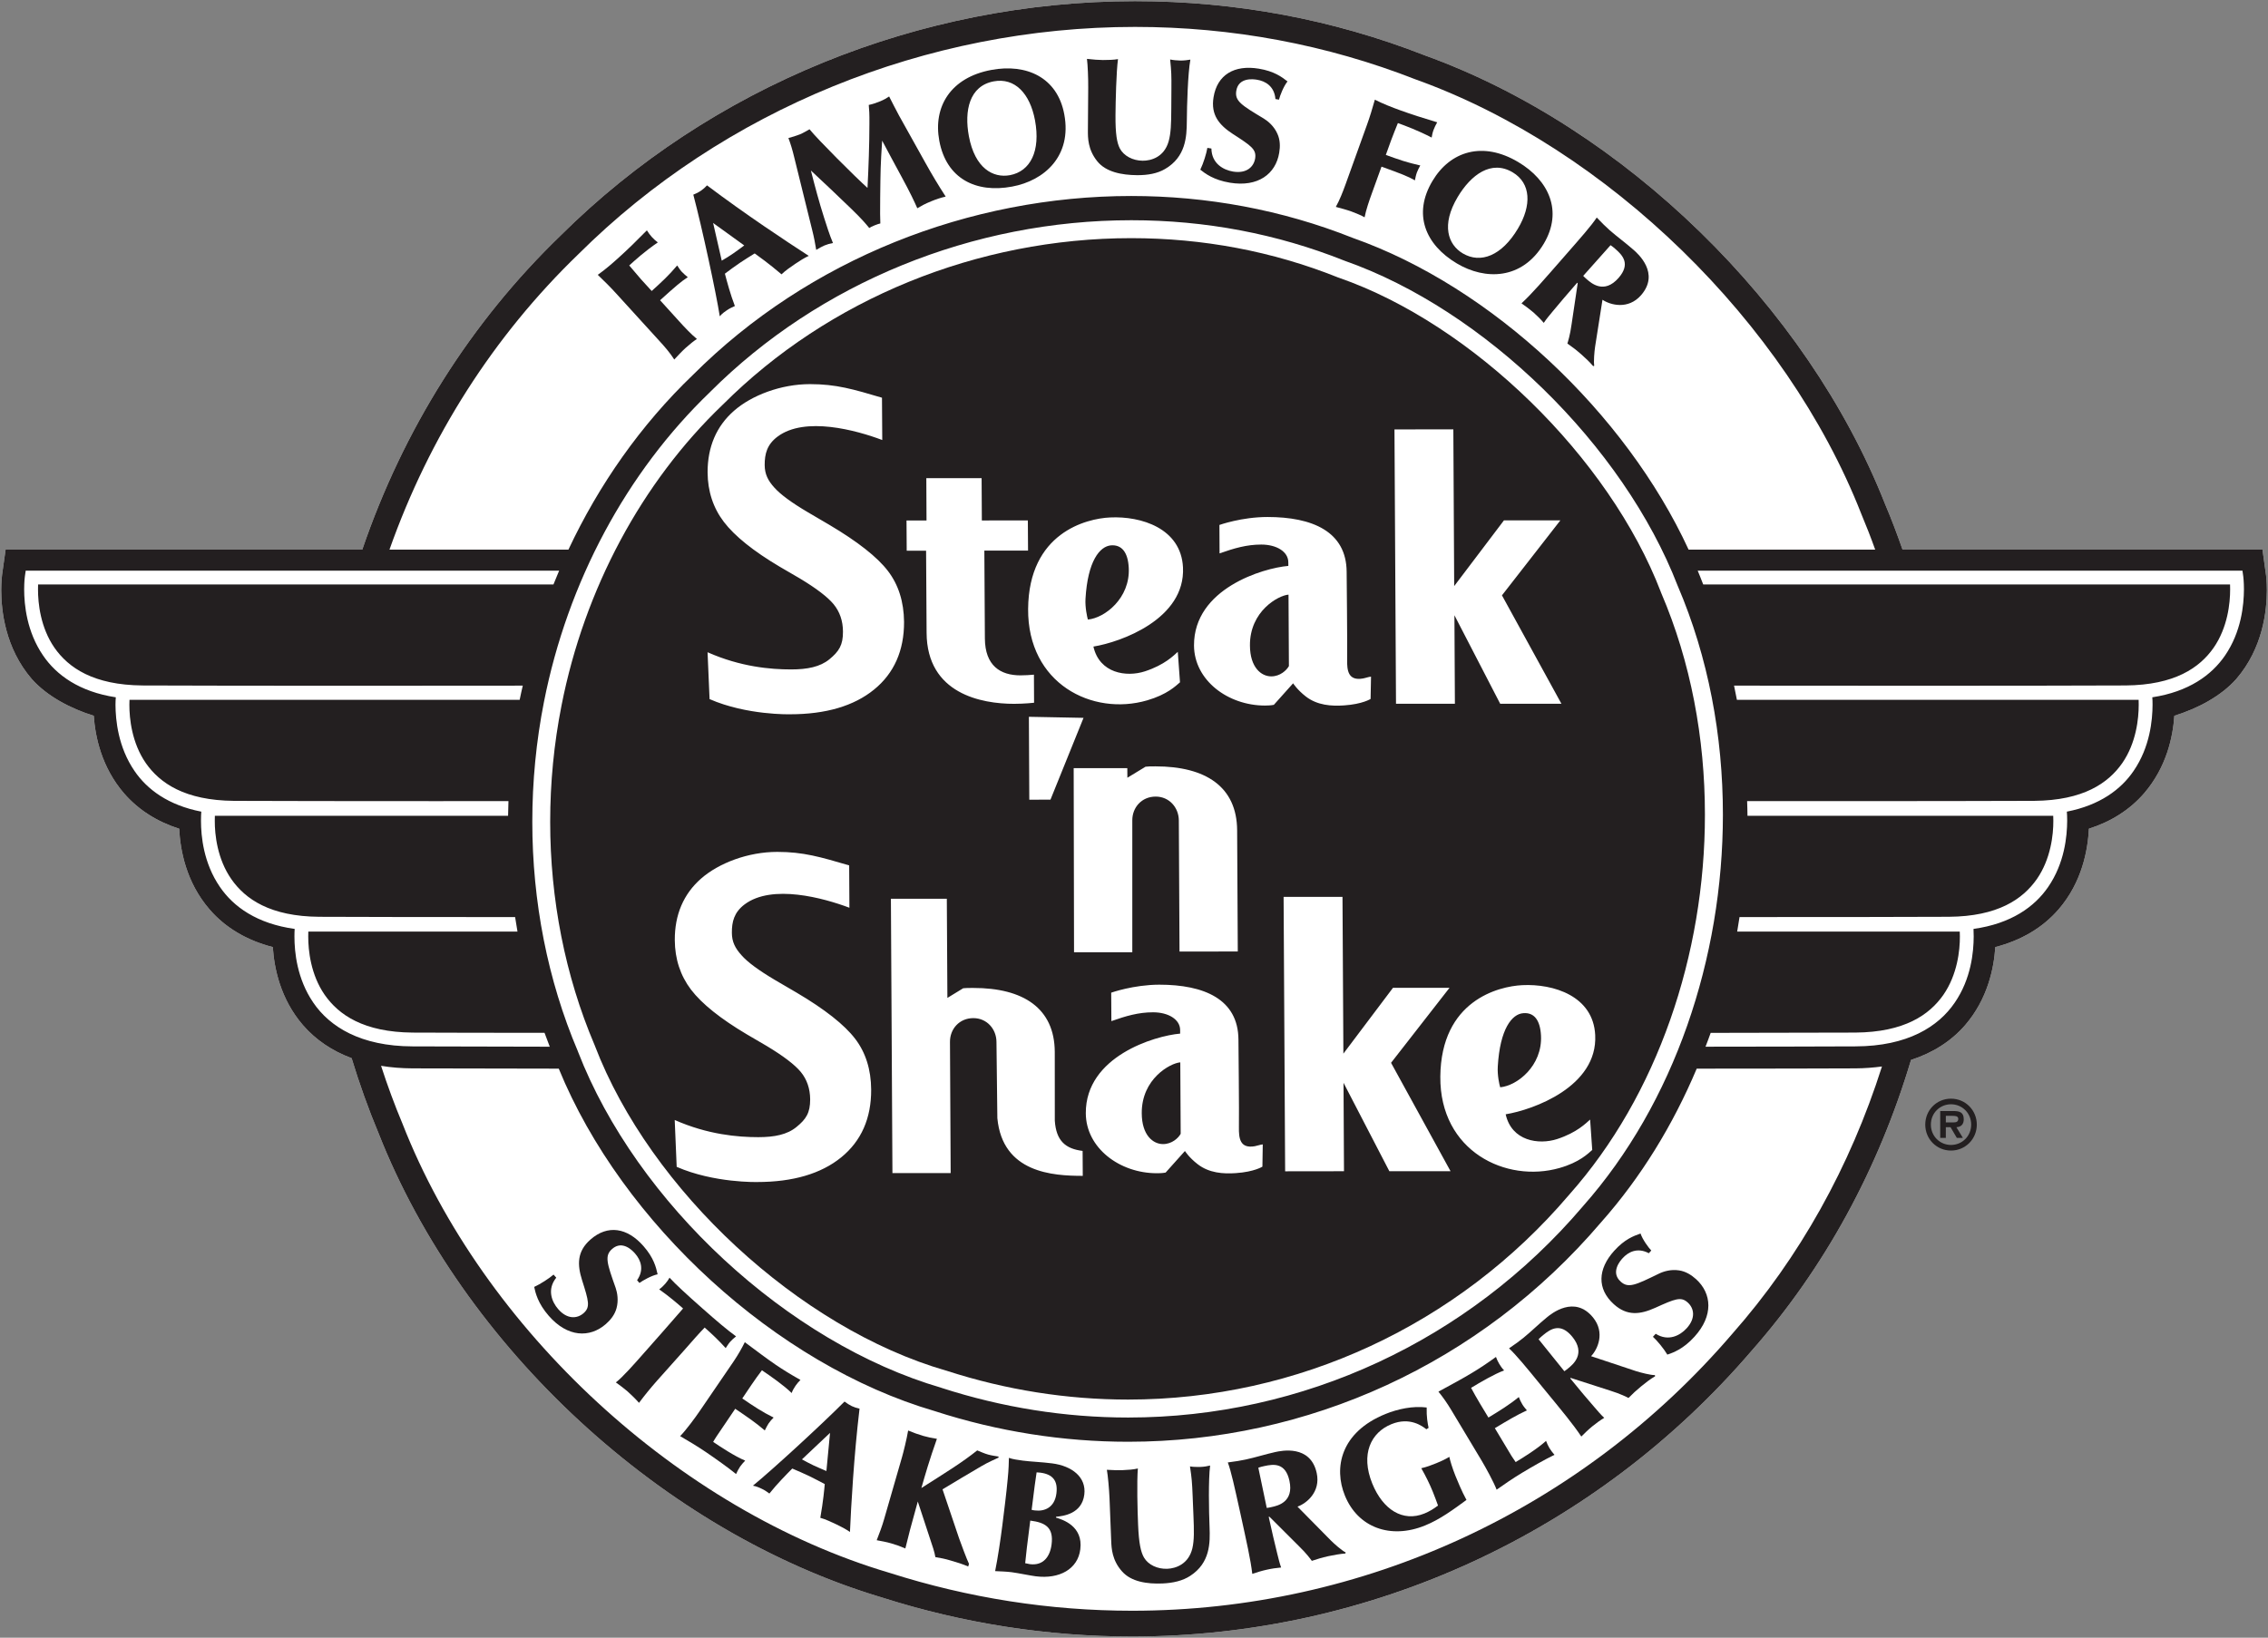
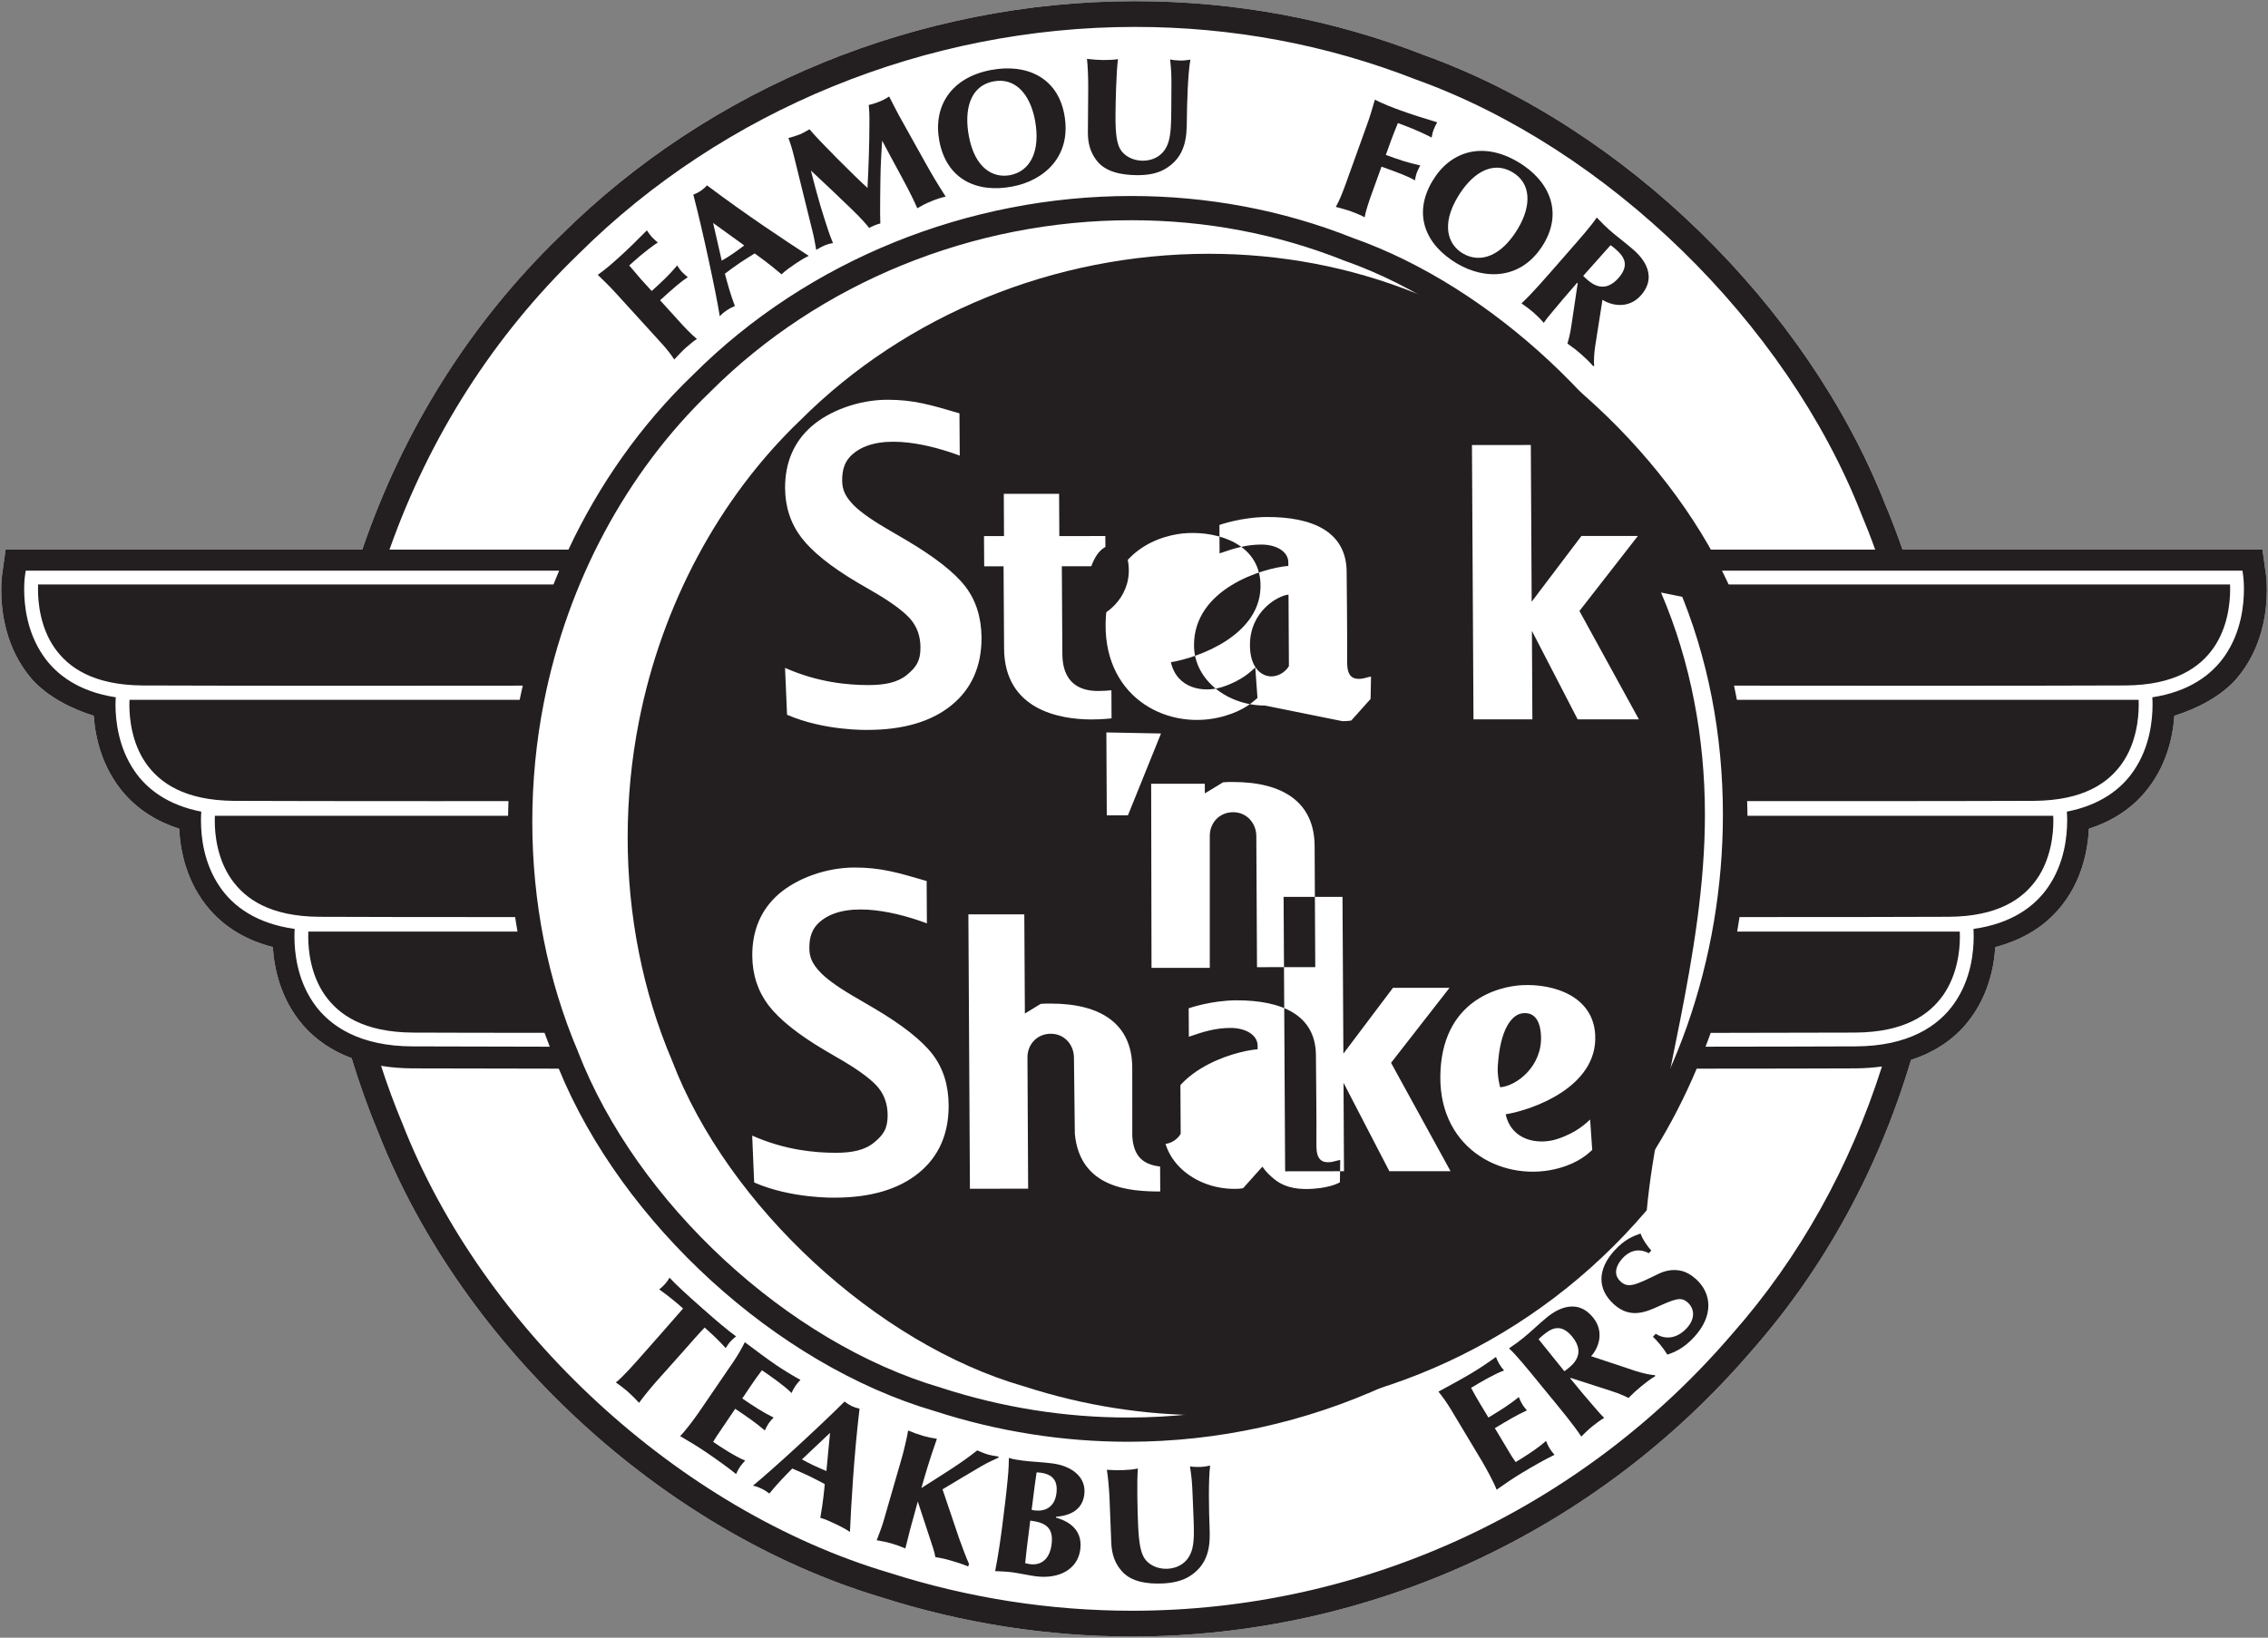
<svg xmlns="http://www.w3.org/2000/svg" xmlns:ns1="http://www.inkscape.org/namespaces/inkscape" xmlns:ns2="http://sodipodi.sourceforge.net/DTD/sodipodi-0.dtd" width="1000" height="722.263" id="svg10660" version="1.1" ns1:version="0.48.5 r10040" ns2:docname="New document 14">
  <rect width="100%" height="100%" fill="#808080" stroke="none" />
  <defs id="defs10662" />
  <ns2:namedview id="base" pagecolor="#ffffff" bordercolor="#666666" borderopacity="1.0" ns1:pageopacity="0.0" ns1:pageshadow="2" ns1:zoom="0.40265036" ns1:cx="425.36846" ns1:cy="59.001185" ns1:document-units="px" ns1:current-layer="layer1" showgrid="false" fit-margin-left="0.5" fit-margin-bottom="0.5" fit-margin-top="0.5" fit-margin-right="0.5" ns1:window-width="1062" ns1:window-height="1030" ns1:window-x="859" ns1:window-y="-5" ns1:window-maximized="0" />
  <g ns1:label="Layer 1" ns1:groupmode="layer" id="layer1" transform="translate(-200.665,254.078)">
    <g id="g9431" transform="matrix(8.682,0,0,-8.682,1199.792,-0.502)">
      <path d="m 0,0 -0.002,0.012 -0.178,1.275 -18.279,0 c -0.273,0.785 -0.568,1.566 -0.893,2.329 -3.974,10.08 -13.261,19.135 -23.377,22.782 -4.65,1.824 -9.605,2.75 -14.71,2.75 -10.934,-0.002 -21.553,-4.333 -29.174,-11.909 -4.565,-4.406 -7.985,-9.85 -10.069,-15.952 l -18.113,0 -0.178,-1.264 c -0.007,-0.069 -0.043,-0.346 -0.045,-0.797 0.004,-1.038 0.196,-2.931 1.547,-4.505 0.783,-0.884 1.975,-1.507 3.153,-1.872 0.074,-1.075 0.398,-2.618 1.537,-3.942 0.73,-0.839 1.679,-1.44 2.801,-1.797 0.054,-1.079 0.345,-2.711 1.539,-4.093 0.812,-0.946 1.914,-1.583 3.216,-1.918 0.069,-1.075 0.385,-2.636 1.528,-3.962 0.66,-0.762 1.496,-1.319 2.474,-1.683 0.395,-1.3 0.85,-2.575 1.371,-3.821 4.278,-10.869 14.452,-20.261 25.559,-23.573 4.123,-1.316 8.4,-1.984 12.707,-1.984 l 0.002,0 c 12.096,0 23.559,5.293 31.469,14.526 3.689,4.184 6.431,9.213 8.086,14.762 1.097,0.358 2.033,0.942 2.752,1.773 1.142,1.326 1.459,2.887 1.529,3.962 1.301,0.335 2.4,0.972 3.219,1.921 1.189,1.379 1.48,3.011 1.535,4.09 1.121,0.357 2.074,0.958 2.801,1.797 1.14,1.324 1.464,2.867 1.537,3.942 1.177,0.365 2.371,0.988 3.15,1.872 1.354,1.574 1.545,3.469 1.549,4.505 C 0.043,-0.335 0.002,-0.013 0,0" style="fill:#ffffff;fill-opacity:1;fill-rule:nonzero;stroke:none" id="path9433" ns1:connector-curvature="0" />
    </g>
    <g id="g9439" transform="matrix(8.682,0,0,-8.682,481.564,310.527)">
-       <path d="m 0,0 c 0.375,0.535 0.186,1.027 -0.1,1.353 -0.109,0.127 -0.632,0.702 -1.166,0.236 -0.398,-0.347 -0.263,-0.73 0.18,-1.984 0.084,-0.25 0.15,-0.632 0.043,-1.026 -0.09,-0.331 -0.301,-0.596 -0.545,-0.809 -0.82,-0.713 -1.945,-0.668 -2.896,0.42 -0.555,0.635 -0.678,1.171 -0.741,1.469 0.317,0.146 0.764,0.434 0.983,0.626 l 0.138,-0.156 c -0.48,-0.596 -0.23,-1.223 0.098,-1.598 0.459,-0.53 0.967,-0.488 1.287,-0.207 0.354,0.309 0.262,0.615 -0.074,1.676 -0.25,0.791 -0.262,1.465 0.43,2.069 0.867,0.759 1.861,0.609 2.691,-0.34 C 0.852,1.13 0.961,0.661 1.043,0.3 0.727,0.234 0.289,-0.016 0.119,-0.14 L 0,0 z" style="fill:#231f20;fill-opacity:1;fill-rule:nonzero;stroke:none" id="path9441" ns1:connector-curvature="0" />
-     </g>
+       </g>
    <g id="g9443" transform="matrix(8.682,0,0,-8.682,501.846,323)">
      <path d="m 0,0 c -0.299,0.265 -0.703,0.611 -1.213,0.972 0.119,0.085 0.219,0.183 0.315,0.293 0.08,0.092 0.152,0.195 0.21,0.3 C -0.4,1.246 0.219,0.678 0.959,0.025 1.732,-0.661 2.25,-1.095 2.691,-1.417 2.57,-1.513 2.477,-1.595 2.393,-1.69 2.305,-1.79 2.217,-1.931 2.164,-2.013 1.836,-1.643 1.445,-1.274 1.096,-0.969 0.84,-1.23 0.463,-1.657 0.047,-2.133 c -0.328,-0.371 -1.024,-1.146 -1.391,-1.559 -0.33,-0.375 -0.619,-0.731 -0.894,-1.101 -0.16,0.184 -0.41,0.43 -0.586,0.584 -0.176,0.153 -0.405,0.321 -0.59,0.454 0.322,0.237 1.012,1.021 1.32,1.372 C -1.395,-1.595 -0.656,-0.758 0,0" style="fill:#231f20;fill-opacity:1;fill-rule:nonzero;stroke:none" id="path9445" ns1:connector-curvature="0" />
    </g>
    <g id="g9447" transform="matrix(8.682,0,0,-8.682,524.248,346.173)">
      <path d="M 0,0 C 0.209,0.313 0.398,0.639 0.555,0.957 1.139,0.521 1.693,0.105 2.121,-0.187 2.502,-0.445 2.869,-0.673 3.381,-0.96 3.289,-1.05 3.207,-1.144 3.131,-1.255 3.053,-1.371 2.979,-1.495 2.934,-1.625 2.531,-1.23 1.881,-0.779 1.424,-0.469 1.242,-0.71 1.068,-0.947 0.902,-1.195 L 0.426,-1.901 C 0.984,-2.281 1.434,-2.585 2.018,-2.871 1.922,-2.967 1.832,-3.066 1.758,-3.177 1.684,-3.289 1.629,-3.411 1.57,-3.526 1.1,-3.123 0.703,-2.855 0.068,-2.425 L -0.863,-3.801 C -0.934,-3.905 -0.994,-4.005 -1.053,-4.107 -0.705,-4.342 0.029,-4.832 0.574,-5.059 0.475,-5.163 0.385,-5.263 0.318,-5.359 0.24,-5.477 0.174,-5.602 0.111,-5.741 c -0.416,0.34 -1.05,0.788 -1.527,1.113 -0.439,0.298 -0.908,0.578 -1.313,0.813 0.29,0.295 0.768,0.938 1.026,1.321 L 0,0 z" style="fill:#231f20;fill-opacity:1;fill-rule:nonzero;stroke:none" id="path9449" ns1:connector-curvature="0" />
    </g>
    <g id="g9451" transform="matrix(8.682,0,0,-8.682,566.642,377.858)">
      <path d="m 0,0 -1.426,-1.346 c 0.197,-0.11 0.397,-0.214 0.6,-0.312 0.211,-0.099 0.43,-0.187 0.642,-0.28 L 0,0 z M 0.736,1.591 C 0.85,1.501 0.979,1.423 1.105,1.359 1.227,1.303 1.361,1.258 1.498,1.231 1.211,-1.187 1.07,-3.711 1.012,-5.034 c -0.215,0.149 -0.453,0.273 -0.688,0.385 -0.248,0.117 -0.562,0.267 -0.818,0.334 0.156,0.887 0.201,1.451 0.226,1.714 -0.252,0.13 -0.502,0.269 -0.773,0.399 -0.279,0.132 -0.576,0.264 -0.877,0.39 -0.303,-0.307 -0.766,-0.773 -1.162,-1.269 -0.131,0.094 -0.24,0.175 -0.391,0.243 -0.074,0.036 -0.258,0.124 -0.445,0.156 0.926,0.753 3.422,3.039 4.652,4.273" style="fill:#231f20;fill-opacity:1;fill-rule:nonzero;stroke:none" id="path9453" ns1:connector-curvature="0" />
    </g>
    <g id="g9455" transform="matrix(8.682,0,0,-8.682,640.951,388.762)">
      <path d="m 0,0 c -0.182,-0.087 -0.516,-0.225 -0.904,-0.454 -0.584,-0.343 -1.469,-0.869 -1.942,-1.158 l 0.84,-2.486 c 0.092,-0.262 0.395,-1.077 0.504,-1.299 l -0.039,-0.135 c -0.285,0.123 -0.59,0.219 -0.895,0.305 -0.296,0.089 -0.502,0.127 -0.773,0.172 -0.023,0.13 -0.059,0.286 -0.109,0.44 l -0.784,2.384 c -0.404,-1.466 -0.427,-1.541 -0.632,-2.384 -0.233,0.102 -0.467,0.186 -0.709,0.255 -0.248,0.074 -0.491,0.115 -0.745,0.163 0.131,0.337 0.276,0.714 0.377,1.074 l 0.905,3.137 c 0.07,0.239 0.246,0.946 0.314,1.362 0.248,-0.105 0.5,-0.195 0.766,-0.274 0.224,-0.063 0.461,-0.115 0.695,-0.148 -0.383,-1.08 -0.598,-1.834 -0.789,-2.5 1.326,0.843 2.057,1.291 2.836,1.911 0.141,-0.057 0.377,-0.163 0.555,-0.211 0.17,-0.048 0.384,-0.078 0.527,-0.101 L 0,0 z" style="fill:#231f20;fill-opacity:1;fill-rule:nonzero;stroke:none" id="path9457" ns1:connector-curvature="0" />
    </g>
    <g id="g9459" transform="matrix(8.682,0,0,-8.682,655.534,411.799)">
      <path d="M 0,0 C 0.057,-0.016 0.105,-0.023 0.164,-0.03 0.645,-0.09 1.166,0.105 1.258,0.834 1.34,1.48 1.072,1.809 0.436,1.89 0.385,1.896 0.336,1.902 0.252,1.904 0.238,1.806 0.17,1.324 0.154,1.219 L 0,0 z m -0.07,-0.547 c -0.172,-1.349 -0.205,-1.622 -0.258,-2.164 0.072,-0.018 0.156,-0.036 0.244,-0.049 0.672,-0.084 1.016,0.377 1.096,0.997 0.113,0.868 -0.311,1.118 -1.082,1.216 m 1.306,0.152 C 1.563,-0.493 2.623,-0.816 2.471,-2.007 2.346,-3.009 1.41,-3.529 0.211,-3.376 c -0.227,0.026 -0.881,0.162 -1.229,0.208 -0.265,0.033 -0.55,0.041 -0.836,0.055 0.137,0.679 0.27,1.573 0.362,2.295 0.099,0.795 0.203,1.597 0.277,2.395 0.053,0.532 0.053,0.81 0.061,1.063 C -0.969,2.572 -0.705,2.534 -0.447,2.5 -0.043,2.446 0.51,2.429 1.049,2.359 2.043,2.229 2.789,1.664 2.674,0.771 2.549,-0.207 1.607,-0.316 1.242,-0.352 L 1.236,-0.395 z" style="fill:#231f20;fill-opacity:1;fill-rule:nonzero;stroke:none" id="path9461" ns1:connector-curvature="0" />
    </g>
    <g id="g9463" transform="matrix(8.682,0,0,-8.682,689.873,406.704)">
      <path d="M 0,0 C -0.021,0.476 -0.082,1.159 -0.135,1.447 0.191,1.426 0.449,1.421 0.674,1.43 0.934,1.441 1.217,1.459 1.439,1.514 1.383,0.843 1.42,-0.626 1.451,-1.345 1.49,-2.296 1.59,-2.735 1.752,-3.013 c 0.215,-0.367 0.686,-0.59 1.186,-0.568 0.431,0.018 1.076,0.238 1.269,1.038 0.098,0.412 0.086,0.921 0.055,1.664 L 4.221,0.124 C 4.193,0.815 4.176,1.022 4.086,1.619 4.234,1.593 4.453,1.586 4.619,1.593 4.797,1.598 4.986,1.631 5.109,1.664 5.016,0.941 5.047,-0.645 5.08,-1.454 5.113,-2.271 5.113,-3.282 4.096,-3.942 3.713,-4.192 3.234,-4.303 2.693,-4.327 1.906,-4.36 1.1,-4.24 0.637,-3.716 0.127,-3.146 0.102,-2.545 0.086,-2.179 L 0,0 z" style="fill:#231f20;fill-opacity:1;fill-rule:nonzero;stroke:none" id="path9465" ns1:connector-curvature="0" />
    </g>
    <g id="g9467" transform="matrix(8.682,0,0,-8.682,759.196,410.96)">
-       <path d="M 0,0 C 0.068,0.006 0.148,0.023 0.248,0.045 0.549,0.11 1.389,0.294 1.152,1.38 0.949,2.311 0.344,2.229 -0.123,2.127 -0.227,2.103 -0.326,2.083 -0.428,2.044 L 0,0 z M 1.561,0.066 3.258,-1.655 C 3.434,-1.83 3.814,-2.167 4.008,-2.261 L 3.994,-2.314 C 3.709,-2.335 3.422,-2.39 3.133,-2.449 2.783,-2.527 2.594,-2.589 2.289,-2.688 2.24,-2.621 2.031,-2.323 1.629,-1.936 l -1.484,1.481 c -0.012,0.007 -0.022,0.013 -0.04,0.01 -0.005,-0.003 -0.001,-0.027 0.004,-0.052 0.17,-0.768 0.274,-1.216 0.422,-1.815 0.063,-0.24 0.115,-0.487 0.199,-0.714 -0.234,-0.02 -0.5,-0.059 -0.734,-0.113 -0.215,-0.045 -0.535,-0.141 -0.73,-0.211 -0.094,0.769 -0.27,1.532 -0.627,3.172 -0.28,1.264 -0.444,2.023 -0.616,2.489 0.368,0.045 0.698,0.102 0.903,0.147 0.504,0.108 1.008,0.271 1.515,0.383 C 0.734,2.903 2.219,3.228 2.537,1.774 2.748,0.806 2.01,0.225 1.561,0.066" style="fill:#231f20;fill-opacity:1;fill-rule:nonzero;stroke:none" id="path9469" ns1:connector-curvature="0" />
-     </g>
+       </g>
    <g id="g9471" transform="matrix(8.682,0,0,-8.682,829.571,376.264)">
-       <path d="m 0,0 c -0.197,0.153 -0.832,0.644 -1.775,0.259 -1.036,-0.422 -1.58,-1.517 -0.971,-3.019 0.539,-1.323 1.549,-1.966 2.648,-1.519 0.248,0.101 0.479,0.241 0.69,0.406 -0.086,0.237 -0.17,0.464 -0.264,0.698 -0.166,0.41 -0.365,0.807 -0.586,1.196 0.262,0.059 0.514,0.152 0.77,0.257 0.232,0.094 0.406,0.175 0.656,0.32 0.029,-0.166 0.156,-0.585 0.309,-0.964 0.086,-0.21 0.316,-0.781 0.56,-1.224 -0.666,-0.487 -1.344,-0.99 -2.103,-1.297 -1.756,-0.717 -3.413,-0.102 -4.071,1.517 -0.574,1.404 -0.228,3.216 2.061,4.146 0.619,0.252 1.39,0.42 2.092,0.33 C 0.004,0.632 0.063,0.313 0.113,0.071 L 0,0 z" style="fill:#231f20;fill-opacity:1;fill-rule:nonzero;stroke:none" id="path9473" ns1:connector-curvature="0" />
-     </g>
+       </g>
    <g id="g9475" transform="matrix(8.682,0,0,-8.682,840.39,367.505)">
      <path d="M 0,0 C -0.193,0.32 -0.41,0.631 -0.633,0.902 0.004,1.248 0.615,1.578 1.059,1.847 1.451,2.082 1.813,2.322 2.289,2.665 2.334,2.545 2.383,2.43 2.453,2.316 2.525,2.192 2.607,2.078 2.703,1.981 2.18,1.784 1.498,1.38 1.025,1.095 1.166,0.829 1.311,0.577 1.465,0.317 L 1.906,-0.414 C 2.482,-0.062 2.947,0.219 3.449,0.628 3.498,0.501 3.553,0.378 3.623,0.264 3.691,0.146 3.781,0.047 3.859,-0.049 3.297,-0.312 2.891,-0.558 2.232,-0.954 l 0.856,-1.425 c 0.066,-0.104 0.133,-0.201 0.201,-0.297 0.359,0.214 1.109,0.68 1.543,1.077 C 4.885,-1.734 4.938,-1.858 5,-1.957 5.072,-2.077 5.16,-2.191 5.26,-2.307 4.775,-2.541 4.102,-2.926 3.609,-3.224 3.15,-3.5 2.703,-3.809 2.322,-4.078 2.174,-3.69 1.789,-2.986 1.555,-2.592 L 0,0 z" style="fill:#231f20;fill-opacity:1;fill-rule:nonzero;stroke:none" id="path9477" ns1:connector-curvature="0" />
    </g>
    <g id="g9479" transform="matrix(8.682,0,0,-8.682,890.415,350.667)">
      <path d="M 0,0 C 0.059,0.037 0.121,0.088 0.199,0.15 0.439,0.346 1.105,0.892 0.402,1.752 -0.201,2.488 -0.705,2.14 -1.074,1.838 -1.156,1.77 -1.234,1.706 -1.309,1.625 L 0,0 z M 1.357,0.764 3.654,0 C 3.893,-0.074 4.383,-0.201 4.598,-0.197 L 4.609,-0.256 C 4.363,-0.399 4.131,-0.58 3.906,-0.764 3.629,-0.993 3.482,-1.131 3.258,-1.359 3.184,-1.32 2.863,-1.152 2.328,-0.986 l -1.996,0.643 c -0.008,0 -0.021,0.003 -0.033,-0.01 C 0.293,-0.354 0.307,-0.376 0.324,-0.394 0.82,-1.002 1.117,-1.354 1.521,-1.819 1.686,-2.01 1.846,-2.202 2.025,-2.368 1.822,-2.491 1.605,-2.647 1.418,-2.801 1.25,-2.937 1.006,-3.168 0.861,-3.318 c -0.427,0.64 -0.931,1.242 -1.996,2.539 -0.816,1.003 -1.31,1.603 -1.674,1.941 0.307,0.207 0.577,0.406 0.737,0.539 0.402,0.327 0.775,0.7 1.177,1.028 0.231,0.191 1.409,1.153 2.35,0.003 C 2.084,1.962 1.689,1.11 1.357,0.764" style="fill:#231f20;fill-opacity:1;fill-rule:nonzero;stroke:none" id="path9481" ns1:connector-curvature="0" />
    </g>
    <g id="g9483" transform="matrix(8.682,0,0,-8.682,927.654,298.623)">
      <path d="m 0,0 c -0.574,0.307 -1.043,0.066 -1.332,-0.255 -0.115,-0.124 -0.623,-0.71 -0.098,-1.186 0.389,-0.355 0.754,-0.177 1.95,0.406 0.236,0.114 0.609,0.226 1.013,0.163 0.34,-0.049 0.627,-0.23 0.869,-0.448 0.801,-0.729 0.887,-1.855 -0.084,-2.922 -0.564,-0.626 -1.084,-0.81 -1.377,-0.909 -0.177,0.3 -0.515,0.71 -0.732,0.906 l 0.141,0.153 c 0.644,-0.406 1.24,-0.088 1.576,0.283 0.47,0.52 0.369,1.017 0.054,1.302 C 1.633,-2.19 1.338,-2.316 0.324,-2.774 -0.434,-3.114 -1.1,-3.204 -1.779,-2.588 -2.635,-1.814 -2.6,-0.806 -1.754,0.127 -1.223,0.713 -0.768,0.879 -0.42,1 -0.316,0.691 -0.018,0.286 0.125,0.137 L 0,0 z" style="fill:#231f20;fill-opacity:1;fill-rule:nonzero;stroke:none" id="path9485" ns1:connector-curvature="0" />
    </g>
    <g id="g9487" transform="matrix(8.682,0,0,-8.682,500.133,-112.364)">
      <path d="M 0,0 C 0.252,-0.279 0.607,-0.659 0.9,-0.896 0.752,-0.99 0.549,-1.152 0.336,-1.342 0.137,-1.522 -0.061,-1.735 -0.25,-1.94 c -0.217,0.342 -0.492,0.659 -0.77,0.96 l -2.169,2.382 c -0.297,0.328 -0.606,0.635 -0.946,0.96 0.393,0.278 0.75,0.59 1.078,0.888 0.422,0.379 0.918,0.863 1.416,1.372 0.082,-0.13 0.164,-0.243 0.256,-0.343 0.09,-0.099 0.197,-0.195 0.299,-0.271 -0.662,-0.45 -1.162,-0.908 -1.451,-1.17 0.162,-0.193 0.43,-0.511 0.601,-0.705 l 0.54,-0.592 c 0.5,0.455 0.859,0.779 1.294,1.297 C -0.041,2.745 0.051,2.604 0.125,2.524 0.221,2.42 0.35,2.312 0.436,2.242 0.094,2.022 -0.191,1.775 -0.971,1.071 L 0,0 z" style="fill:#231f20;fill-opacity:1;fill-rule:nonzero;stroke:none" id="path9489" ns1:connector-curvature="0" />
    </g>
    <g id="g9491" transform="matrix(8.682,0,0,-8.682,515.09,-155.742)">
      <path d="m 0,0 0.438,-1.914 c 0.199,0.113 0.388,0.234 0.576,0.361 0.193,0.129 0.377,0.273 0.566,0.412 L 0,0 z m -1.006,1.438 c 0.137,0.051 0.27,0.12 0.387,0.201 0.111,0.076 0.219,0.169 0.31,0.271 C 1.637,0.441 3.744,-0.951 4.857,-1.671 4.619,-1.782 4.395,-1.926 4.18,-2.07 3.951,-2.225 3.662,-2.423 3.475,-2.609 2.787,-2.026 2.326,-1.703 2.111,-1.547 1.869,-1.701 1.623,-1.845 1.377,-2.014 1.121,-2.188 0.855,-2.379 0.598,-2.576 0.709,-2.995 0.877,-3.627 1.105,-4.219 0.959,-4.285 0.836,-4.34 0.695,-4.437 0.627,-4.48 0.461,-4.595 0.338,-4.74 0.154,-3.56 -0.557,-0.25 -1.006,1.438" style="fill:#231f20;fill-opacity:1;fill-rule:nonzero;stroke:none" id="path9493" ns1:connector-curvature="0" />
    </g>
    <g id="g9495" transform="matrix(8.682,0,0,-8.682,608.68,-182.281)">
      <path d="M 0,0 C 0.322,-0.58 0.668,-1.158 1.031,-1.716 0.771,-1.778 0.563,-1.845 0.309,-1.95 c -0.34,-0.138 -0.508,-0.235 -0.719,-0.359 -0.153,0.343 -0.336,0.747 -0.817,1.631 -0.156,0.289 -0.836,1.544 -0.968,1.803 -0.086,-1.307 -0.082,-1.468 -0.1,-2.892 -0.008,-0.833 -0.004,-0.95 0.008,-1.315 -0.057,-0.014 -0.164,-0.039 -0.285,-0.093 -0.133,-0.051 -0.215,-0.096 -0.278,-0.138 -0.181,0.222 -0.377,0.458 -0.921,0.984 -0.674,0.65 -1.356,1.3 -2.043,1.937 0.203,-0.799 0.418,-1.606 0.668,-2.388 0.134,-0.416 0.265,-0.846 0.453,-1.295 -0.153,-0.027 -0.299,-0.068 -0.436,-0.126 -0.131,-0.055 -0.277,-0.141 -0.414,-0.223 -0.055,0.328 -0.113,0.648 -0.199,0.985 l -0.93,3.766 c -0.076,0.314 -0.168,0.63 -0.283,0.931 0.164,0.041 0.426,0.123 0.582,0.186 0.162,0.066 0.35,0.18 0.49,0.259 0.406,-0.509 2.328,-2.428 2.944,-2.979 0.056,1.089 0.095,2.178 0.097,3.264 0.004,0.518 -0.01,0.685 -0.033,0.951 0.203,0.04 0.393,0.11 0.578,0.184 0.201,0.084 0.309,0.148 0.457,0.246 0.147,-0.285 0.356,-0.703 0.502,-0.968 L 0,0 z" style="fill:#231f20;fill-opacity:1;fill-rule:nonzero;stroke:none" id="path9497" ns1:connector-curvature="0" />
    </g>
    <g id="g9499" transform="matrix(8.682,0,0,-8.682,638.848,-218.205)">
      <path d="m 0,0 c -1.246,-0.232 -1.506,-1.495 -1.266,-2.784 0.305,-1.634 1.229,-2.139 2.084,-1.983 1.043,0.196 1.565,1.225 1.274,2.792 C 1.838,-0.62 1.068,0.198 0,0 m 0.926,-5.347 c -1.83,-0.341 -3.334,0.397 -3.694,2.328 -0.322,1.731 0.575,3.215 2.645,3.599 C 1.641,0.908 3.23,0.216 3.58,-1.679 3.973,-3.788 2.576,-5.043 0.926,-5.347" style="fill:#231f20;fill-opacity:1;fill-rule:nonzero;stroke:none" id="path9501" ns1:connector-curvature="0" />
    </g>
    <g id="g9503" transform="matrix(8.682,0,0,-8.682,680.479,-215.484)">
      <path d="M 0,0 C 0.004,0.476 -0.025,1.162 -0.064,1.454 0.262,1.417 0.52,1.399 0.744,1.396 c 0.26,0 0.543,0.007 0.768,0.046 -0.088,-0.668 -0.121,-2.136 -0.127,-2.856 -0.006,-0.951 0.074,-1.394 0.22,-1.68 0.2,-0.378 0.657,-0.622 1.159,-0.625 0.433,-0.003 1.088,0.184 1.318,0.975 0.119,0.409 0.133,0.918 0.137,1.661 l 0.006,1.002 C 4.23,0.614 4.223,0.822 4.16,1.424 4.311,1.39 4.527,1.373 4.695,1.369 4.871,1.369 5.061,1.394 5.188,1.417 5.059,0.698 5.014,-0.888 5.008,-1.697 5.004,-2.516 4.951,-3.526 3.904,-4.138 3.512,-4.369 3.027,-4.456 2.482,-4.453 c -0.785,0.006 -1.587,0.162 -2.023,0.707 -0.48,0.596 -0.477,1.197 -0.475,1.564 L 0,0 z" style="fill:#231f20;fill-opacity:1;fill-rule:nonzero;stroke:none" id="path9505" ns1:connector-curvature="0" />
    </g>
    <g id="g9507" transform="matrix(8.682,0,0,-8.682,763.029,-210.396)">
-       <path d="m 0,0 c -0.055,0.652 -0.512,0.914 -0.941,0.982 -0.164,0.028 -0.932,0.137 -1.047,-0.561 -0.086,-0.521 0.258,-0.729 1.4,-1.415 0.223,-0.138 0.52,-0.391 0.686,-0.767 0.144,-0.31 0.148,-0.65 0.093,-0.971 -0.177,-1.073 -1.074,-1.752 -2.5,-1.518 -0.832,0.136 -1.269,0.473 -1.507,0.662 0.154,0.314 0.312,0.822 0.359,1.108 l 0.205,-0.034 c 0.012,-0.76 0.602,-1.086 1.096,-1.17 0.691,-0.114 1.054,0.241 1.125,0.663 0.074,0.462 -0.192,0.64 -1.125,1.242 -0.696,0.455 -1.137,0.966 -0.987,1.872 0.186,1.137 1.049,1.655 2.295,1.45 C -0.066,1.416 0.318,1.124 0.613,0.896 0.41,0.643 0.23,0.174 0.18,-0.031 L 0,0 z" style="fill:#231f20;fill-opacity:1;fill-rule:nonzero;stroke:none" id="path9509" ns1:connector-curvature="0" />
-     </g>
+       </g>
    <g id="g9511" transform="matrix(8.682,0,0,-8.682,805.542,-168.799)">
      <path d="m 0,0 c -0.129,-0.355 -0.299,-0.845 -0.369,-1.216 -0.156,0.091 -0.395,0.193 -0.66,0.292 -0.252,0.091 -0.535,0.165 -0.801,0.237 0.197,0.353 0.348,0.745 0.488,1.129 L -0.25,3.476 C -0.1,3.891 0.025,4.306 0.152,4.758 0.584,4.541 1.027,4.369 1.443,4.219 1.977,4.026 2.635,3.813 3.318,3.61 3.244,3.479 3.178,3.349 3.133,3.223 3.086,3.1 3.055,2.958 3.037,2.835 2.326,3.204 1.689,3.437 1.322,3.571 1.23,3.337 1.068,2.949 0.982,2.708 L 0.709,1.953 C 1.344,1.724 1.799,1.559 2.459,1.418 2.406,1.32 2.326,1.171 2.289,1.067 2.24,0.936 2.207,0.77 2.186,0.661 1.834,0.863 1.482,1 0.49,1.357 L 0,0 z" style="fill:#231f20;fill-opacity:1;fill-rule:nonzero;stroke:none" id="path9513" ns1:connector-curvature="0" />
    </g>
    <g id="g9515" transform="matrix(8.682,0,0,-8.682,867.641,-178.067)">
      <path d="m 0,0 c -1.092,0.65 -2.121,-0.126 -2.793,-1.251 -0.852,-1.427 -0.49,-2.42 0.256,-2.865 0.912,-0.541 1.984,-0.114 2.801,1.256 C 0.971,-1.678 0.928,-0.553 0,0 m -2.84,-4.625 c -1.599,0.954 -2.242,2.504 -1.234,4.189 0.9,1.511 2.554,2.035 4.361,0.955 1.541,-0.918 2.277,-2.486 1.291,-4.144 -1.101,-1.842 -2.976,-1.859 -4.418,-1" style="fill:#231f20;fill-opacity:1;fill-rule:nonzero;stroke:none" id="path9517" ns1:connector-curvature="0" />
    </g>
    <g id="g9519" transform="matrix(8.682,0,0,-8.682,898.724,-132.408)">
      <path d="M 0,0 C 0.045,-0.051 0.107,-0.105 0.182,-0.172 0.414,-0.373 1.061,-0.941 1.795,-0.105 2.42,0.61 1.996,1.05 1.639,1.363 1.557,1.435 1.48,1.501 1.389,1.559 L 0,0 z M 0.979,-1.213 0.604,-3.602 C 0.568,-3.849 0.523,-4.355 0.561,-4.564 L 0.508,-4.586 c -0.184,0.217 -0.399,0.418 -0.617,0.61 -0.272,0.236 -0.434,0.356 -0.694,0.539 0.024,0.079 0.139,0.425 0.213,0.978 l 0.309,2.073 c 0,0.013 -0.002,0.025 -0.014,0.036 -0.008,0.006 -0.023,-0.014 -0.041,-0.033 -0.516,-0.59 -0.812,-0.941 -1.209,-1.417 -0.158,-0.192 -0.322,-0.382 -0.457,-0.587 -0.154,0.181 -0.344,0.371 -0.525,0.531 -0.162,0.14 -0.432,0.341 -0.606,0.461 0.565,0.528 1.074,1.124 2.18,2.388 0.851,0.972 1.367,1.555 1.641,1.971 C 0.941,2.696 1.18,2.465 1.338,2.325 1.727,1.985 2.154,1.676 2.545,1.332 2.771,1.137 3.914,0.135 2.936,-0.984 2.281,-1.73 1.375,-1.48 0.979,-1.213" style="fill:#231f20;fill-opacity:1;fill-rule:nonzero;stroke:none" id="path9521" ns1:connector-curvature="0" />
    </g>
    <g id="g9523" transform="matrix(8.682,0,0,-8.682,1061.96,240.933)">
-       <path d="m 0,0 c 0.152,0 0.246,0.036 0.246,0.184 0,0.15 -0.183,0.15 -0.314,0.15 l -0.317,0 L -0.385,0 0,0 z m 0.482,-0.788 -0.308,0 -0.319,0.544 -0.24,0 0,-0.544 -0.285,0 0,1.366 0.664,0 c 0.313,0 0.531,-0.057 0.531,-0.419 0,-0.25 -0.129,-0.388 -0.373,-0.403 l 0.33,-0.544 z m -1.627,0.676 c 0,-0.587 0.461,-1.033 1.022,-1.033 0.564,0 1.025,0.446 1.025,1.033 0,0.59 -0.461,1.033 -1.025,1.033 -0.561,0 -1.022,-0.443 -1.022,-1.033 m -0.285,0 c 0,0.735 0.576,1.318 1.307,1.318 0.73,0 1.311,-0.583 1.311,-1.318 0,-0.734 -0.581,-1.318 -1.311,-1.318 -0.731,0 -1.307,0.584 -1.307,1.318" style="fill:#231f20;fill-opacity:1;fill-rule:nonzero;stroke:none" id="path9525" ns1:connector-curvature="0" />
-     </g>
+       </g>
    <g id="g9527" transform="matrix(8.682,0,0,-8.682,1181.715,35.032)">
      <path d="m 0,0 c -0.68,-0.993 -1.844,-1.839 -3.693,-2.121 0.009,-0.103 0.013,-0.23 0.013,-0.38 -0.004,-0.78 -0.129,-2.148 -0.963,-3.361 -0.638,-0.939 -1.716,-1.742 -3.39,-2.068 0.01,-0.111 0.017,-0.27 0.017,-0.464 -0.004,-0.782 -0.13,-2.148 -0.964,-3.36 -0.692,-1.012 -1.887,-1.868 -3.793,-2.133 0.005,-0.103 0.009,-0.231 0.009,-0.386 -0.002,-0.782 -0.127,-2.148 -0.963,-3.361 -0.828,-1.216 -2.39,-2.214 -5.044,-2.22 -1.69,-0.009 -4.456,-0.012 -7.612,-0.016 0.09,0.235 0.18,0.468 0.262,0.702 3.049,0.003 5.707,0.009 7.348,0.015 2.49,0.02 3.757,0.897 4.47,1.917 0.709,1.025 0.842,2.259 0.838,2.963 0,0.093 -0.004,0.178 -0.006,0.25 l -11.304,0 c 0.041,0.244 0.082,0.491 0.119,0.738 l 0.398,0 c 4.213,0 8.088,0.003 10.231,0.014 2.49,0.018 3.757,0.895 4.472,1.917 0.709,1.023 0.84,2.257 0.836,2.96 0,0.097 -0.002,0.182 -0.006,0.253 l -15.527,0 0,0.007 c 0,0.249 -0.012,0.493 -0.018,0.74 1.452,-0.002 2.92,-0.002 4.35,-0.002 4.215,0 8.088,0.005 10.231,0.014 2.49,0.022 3.757,0.897 4.47,1.917 0.711,1.027 0.836,2.26 0.836,2.964 0,0.094 -0.002,0.178 -0.004,0.25 l -20.402,0 c -0.047,0.243 -0.094,0.481 -0.145,0.722 3,-0.002 6.426,-0.006 9.657,-0.006 4.213,0 8.088,0.006 10.228,0.015 2.49,0.021 3.76,0.897 4.471,1.916 0.711,1.026 0.84,2.26 0.838,2.964 0,0.093 -0.002,0.179 -0.004,0.25 l -26.756,0 c -0.055,0.132 -0.102,0.268 -0.158,0.402 -0.039,0.097 -0.084,0.2 -0.123,0.3 l 27.666,0 0.043,-0.304 C 0.928,3.996 0.961,3.752 0.961,3.36 0.957,2.578 0.832,1.213 0,0 m -25.018,-34.448 c -7.671,-8.952 -18.773,-14.074 -30.486,-14.074 -4.17,0 -8.314,0.647 -12.322,1.926 -10.69,3.165 -20.633,12.34 -24.731,22.812 -0.404,0.963 -0.765,1.944 -1.089,2.943 0.507,-0.085 1.041,-0.127 1.601,-0.13 1.512,-0.006 4.004,-0.011 7.424,-0.014 3.215,-7.867 11.062,-15.049 19.088,-17.394 3.23,-1.047 6.551,-1.559 9.826,-1.559 l 0.004,0 c 9.101,0 17.879,3.946 24.012,11.143 2.033,2.291 3.654,4.947 4.861,7.81 3.752,0.003 6.461,0.005 8.066,0.014 0.467,0.003 0.912,0.039 1.342,0.096 -1.621,-5.097 -4.189,-9.71 -7.596,-13.573 m -72.068,16.814 c -0.832,1.213 -0.959,2.579 -0.959,3.361 0,0.155 0.004,0.283 0.012,0.386 -1.91,0.265 -3.108,1.121 -3.797,2.133 -0.834,1.212 -0.961,2.578 -0.961,3.36 0,0.194 0.006,0.353 0.016,0.464 -1.678,0.326 -2.754,1.129 -3.393,2.068 -0.832,1.213 -0.961,2.581 -0.965,3.361 0,0.15 0.008,0.277 0.016,0.38 -1.852,0.282 -3.016,1.128 -3.692,2.121 -0.832,1.213 -0.961,2.578 -0.962,3.36 0,0.392 0.033,0.636 0.035,0.648 l 0.043,0.304 27.091,0 C -84.701,4.08 -84.799,3.845 -84.891,3.61 l -26.173,0 c -0.002,-0.071 -0.004,-0.157 -0.004,-0.25 -0.002,-0.704 0.125,-1.938 0.836,-2.964 0.711,-1.019 1.98,-1.895 4.472,-1.916 2.139,-0.009 6.014,-0.015 10.229,-0.015 3.023,0 6.222,0.004 9.082,0.006 -0.053,-0.241 -0.112,-0.479 -0.158,-0.722 l -19.815,0 c -0.006,-0.072 -0.006,-0.153 -0.006,-0.25 -0.002,-0.701 0.125,-1.937 0.836,-2.964 0.713,-1.02 1.983,-1.895 4.475,-1.917 2.138,-0.009 6.013,-0.014 10.226,-0.014 1.223,0 2.473,0 3.715,0.002 -0.008,-0.25 -0.015,-0.499 -0.019,-0.747 l -14.891,0 c -0.002,-0.071 -0.004,-0.156 -0.004,-0.253 -0.004,-0.703 0.127,-1.937 0.838,-2.96 0.711,-1.022 1.979,-1.899 4.469,-1.917 2.094,-0.011 5.842,-0.014 9.945,-0.014 0.039,-0.247 0.076,-0.491 0.121,-0.738 l -10.623,0 c -0.004,-0.072 -0.004,-0.157 -0.004,-0.25 -0.002,-0.704 0.125,-1.938 0.836,-2.963 0.713,-1.02 1.981,-1.897 4.471,-1.917 1.521,-0.006 3.922,-0.012 6.693,-0.012 0.088,-0.234 0.176,-0.47 0.266,-0.705 -2.885,0.004 -5.391,0.01 -6.961,0.016 -2.654,0.006 -4.217,1.004 -5.047,2.22 M -25.5,-8.08 c -0.002,-7.3 -2.469,-14.657 -7.102,-19.887 l -0.003,-0.003 -0.012,-0.015 -0.01,-0.012 c -5.797,-6.804 -14.209,-10.71 -23.076,-10.71 l -0.002,0 c -3.201,0 -6.389,0.507 -9.475,1.505 l -0.015,0.007 c -7.784,2.268 -15.477,9.39 -18.45,17.074 l -0.003,0.008 -0.006,0.018 c -1.534,3.608 -2.311,7.604 -2.311,11.651 0,2.034 0.195,4.084 0.594,6.1 1.199,6.074 4.187,11.654 8.439,15.734 l 0.004,0.006 c 5.547,5.543 13.334,8.717 21.383,8.717 3.762,0 7.395,-0.688 10.809,-2.049 l 0.006,-0.002 0.017,-0.007 c 7.106,-2.493 14.158,-9.376 16.918,-16.516 l 0.002,-0.008 0.004,-0.005 c 1.547,-3.614 2.289,-7.604 2.289,-11.606 m -58.115,28.478 c 7.371,7.331 17.67,11.535 28.258,11.535 4.945,0 9.734,-0.898 14.252,-2.667 9.73,-3.488 18.818,-12.347 22.625,-22.05 C -18.227,6.61 -17.986,6 -17.766,5.38 l -9.476,0 c -3.201,6.941 -9.985,13.339 -17.045,15.831 -3.617,1.441 -7.445,2.133 -11.258,2.133 -8.223,0 -16.385,-3.211 -22.256,-9.082 -2.662,-2.551 -4.779,-5.584 -6.33,-8.882 l -9.088,0 c 2.03,5.741 5.289,10.854 9.604,15.018 M 2.082,4.093 2.08,4.104 1.902,5.38 l -18.279,0 c -0.273,0.785 -0.568,1.565 -0.893,2.329 -3.974,10.08 -13.261,19.135 -23.376,22.782 -4.651,1.823 -9.606,2.75 -14.711,2.75 C -66.291,33.238 -76.91,28.908 -84.531,21.332 -89.096,16.926 -92.516,11.481 -94.6,5.38 l -18.113,0 -0.178,-1.264 c -0.007,-0.069 -0.043,-0.346 -0.045,-0.798 0.004,-1.037 0.196,-2.93 1.547,-4.505 0.784,-0.883 1.975,-1.506 3.153,-1.872 0.074,-1.074 0.398,-2.617 1.537,-3.941 0.73,-0.839 1.679,-1.44 2.801,-1.797 0.054,-1.079 0.345,-2.711 1.539,-4.094 0.812,-0.945 1.914,-1.583 3.216,-1.918 0.069,-1.074 0.385,-2.635 1.528,-3.962 0.66,-0.761 1.496,-1.318 2.474,-1.682 0.395,-1.3 0.85,-2.575 1.371,-3.821 4.278,-10.87 14.452,-20.261 25.559,-23.574 4.123,-1.315 8.4,-1.983 12.707,-1.983 l 0.002,0 c 12.096,0 23.559,5.293 31.469,14.525 3.689,4.185 6.431,9.214 8.086,14.763 1.097,0.357 2.033,0.941 2.752,1.772 1.142,1.327 1.459,2.888 1.529,3.962 1.301,0.335 2.4,0.973 3.219,1.921 1.189,1.38 1.48,3.012 1.535,4.091 1.121,0.357 2.074,0.958 2.801,1.797 1.14,1.324 1.465,2.867 1.537,3.941 1.178,0.366 2.371,0.989 3.15,1.872 1.354,1.575 1.545,3.47 1.549,4.505 0,0.44 -0.041,0.762 -0.043,0.775" style="fill:#231f20;fill-opacity:1;fill-rule:nonzero;stroke:none" id="path9529" ns1:connector-curvature="0" />
    </g>
    <g id="g9531" transform="matrix(8.682,0,0,-8.682,751.786,30.598)">
      <path d="m 0,0 c 0.006,-1.119 0.576,-1.569 1.082,-1.569 0.451,0 0.777,0.308 0.897,0.522 l -0.02,3.63 C 1.449,2.546 -0.012,1.751 0,0" style="fill:#231f20;fill-opacity:1;fill-rule:nonzero;stroke:none" id="path9533" ns1:connector-curvature="0" />
    </g>
    <g id="g9535" transform="matrix(8.682,0,0,-8.682,698.352,-3.631)">
      <path d="M 0,0 C -0.041,0.807 -0.365,1.183 -0.9,1.144 -1.477,1.095 -2.084,0.344 -2.197,-1.57 -2.223,-2.017 -2.111,-2.501 -2.076,-2.625 -1.211,-2.546 0.078,-1.531 0,0" style="fill:#231f20;fill-opacity:1;fill-rule:nonzero;stroke:none" id="path9537" ns1:connector-curvature="0" />
    </g>
    <g id="g9539" transform="matrix(8.682,0,0,-8.682,887.227,248.276)">
-       <path d="M 0,0 C 1.006,0.328 1.465,0.807 1.676,0.99 L 1.783,-0.554 C 1.568,-0.74 1.129,-1.186 0.117,-1.471 -2.584,-2.241 -5.961,-0.629 -5.932,3.172 -5.895,7.038 -2.977,7.76 -1.768,7.818 -0.184,7.896 1.838,7.268 1.934,5.281 2.066,2.659 -1.225,1.483 -2.613,1.258 -2.309,-0.103 -0.938,-0.304 0,0 m -8.52,-1.634 -2.328,4.492 0.024,-4.492 -2.989,-0.004 -0.078,13.939 2.991,0 0.045,-7.962 2.519,3.344 2.871,0 -2.969,-3.81 3.022,-5.507 -3.108,0 z m -6.314,23.655 c -1.885,0 -3.596,1.282 -3.607,3.05 -0.014,2.889 3.507,3.937 4.791,4.044 l -0.002,0.181 c 0,0.542 -0.594,0.903 -1.373,0.903 -0.746,0 -1.381,-0.189 -2.118,-0.448 l -0.007,1.444 c 0,0 1.127,0.404 2.441,0.404 2.271,0 4.01,-0.732 4.02,-2.789 0,0 0.039,-3.787 0.025,-4.442 -0.012,-0.578 0.057,-1.102 0.801,-0.972 0.148,0.027 0.279,0.081 0.412,0.093 l -0.022,-1.132 c 0,0 -0.402,-0.264 -1.343,-0.328 -0.641,-0.045 -1.362,0 -1.946,0.452 -0.437,0.339 -0.646,0.67 -0.646,0.67 l -0.979,-1.094 c -0.179,-0.034 -0.328,-0.034 -0.447,-0.036 m -0.133,-23.422 c 0,0 -0.404,-0.265 -1.344,-0.329 -0.644,-0.045 -1.361,0 -1.947,0.455 -0.439,0.339 -0.644,0.668 -0.644,0.668 l -0.981,-1.096 c -0.18,-0.033 -0.33,-0.033 -0.449,-0.033 -1.883,0 -3.596,1.279 -3.604,3.048 -0.015,2.889 3.506,3.936 4.791,4.044 l 0,0.184 c -0.003,0.538 -0.599,0.899 -1.376,0.899 -0.747,0 -1.381,-0.189 -2.116,-0.448 l -0.009,1.445 c 0,0 1.126,0.402 2.441,0.406 2.271,0 4.008,-0.732 4.021,-2.789 0,0 0.039,-3.785 0.024,-4.446 -0.01,-0.574 0.055,-1.101 0.805,-0.971 0.146,0.027 0.277,0.081 0.406,0.093 l -0.018,-1.13 z m -13.461,2.464 -0.045,3.869 c -0.002,0.653 -0.484,1.211 -1.173,1.211 -0.717,0 -1.194,-0.558 -1.188,-1.211 l 0.035,-6.659 -2.957,-0.003 -0.078,13.938 2.84,0 0.029,-5.038 0.803,0.491 c 0.15,0.015 0.24,0.015 0.51,0.015 2.539,0.003 4.127,-1.026 4.14,-3.246 l 0.002,-3.497 c 0.069,-1.033 0.553,-1.429 1.412,-1.535 l 0.008,-1.267 c -1.521,0 -4.074,0.15 -4.338,2.932 m -6.265,21.767 c -1.02,-0.831 -2.452,-1.252 -4.26,-1.252 0,0 -2.199,-0.057 -4.09,0.771 l -0.102,2.38 c 1.68,-0.744 3.204,-0.873 4.243,-0.873 0.824,0 1.474,0.129 1.947,0.517 0.482,0.398 0.693,0.719 0.687,1.406 -0.002,0.544 -0.164,1.011 -0.478,1.393 -0.307,0.37 -0.885,0.809 -1.717,1.309 l -1.016,0.592 c -1.337,0.792 -2.291,1.56 -2.839,2.279 -0.541,0.71 -0.819,1.555 -0.825,2.512 -0.003,1.294 0.446,2.348 1.34,3.13 0.893,0.785 2.381,1.355 3.862,1.355 1.332,0 2.197,-0.26 3.654,-0.69 l 0.014,-2.149 c -1.305,0.493 -3.926,1.217 -5.319,0.172 -0.537,-0.403 -0.654,-0.882 -0.652,-1.445 0.004,-0.466 0.17,-0.789 0.49,-1.143 0.309,-0.346 0.863,-0.758 1.701,-1.252 l 1.088,-0.638 c 1.438,-0.851 2.442,-1.64 2.981,-2.347 0.537,-0.701 0.808,-1.57 0.818,-2.585 0.006,-1.454 -0.506,-2.614 -1.527,-3.442 m -1.666,-23.76 c -1.02,-0.831 -2.455,-1.252 -4.26,-1.252 0,0 -2.199,-0.057 -4.094,0.771 l -0.1,2.38 c 1.68,-0.743 3.204,-0.872 4.245,-0.872 0.824,0 1.47,0.129 1.943,0.52 0.484,0.394 0.693,0.716 0.691,1.402 -0.004,0.542 -0.164,1.011 -0.478,1.393 -0.311,0.373 -0.887,0.81 -1.717,1.31 l -1.017,0.595 c -1.334,0.79 -2.292,1.556 -2.84,2.275 -0.539,0.711 -0.817,1.555 -0.823,2.512 -0.007,1.294 0.444,2.347 1.336,3.129 0.897,0.786 2.383,1.355 3.868,1.355 1.328,0 2.193,-0.259 3.652,-0.686 l 0.012,-2.151 c -1.305,0.493 -3.926,1.216 -5.321,0.171 -0.535,-0.403 -0.652,-0.881 -0.648,-1.444 0.002,-0.467 0.172,-0.786 0.49,-1.14 0.307,-0.351 0.861,-0.759 1.697,-1.256 l 1.092,-0.638 c 1.44,-0.848 2.44,-1.64 2.979,-2.346 0.537,-0.699 0.81,-1.569 0.816,-2.585 0.008,-1.454 -0.502,-2.613 -1.523,-3.443 m 4.324,34.502 2.808,0 0.012,-2.148 2.336,0.003 0.01,-1.534 -2.219,0 0.027,-4.46 c 0.008,-1.39 0.79,-1.877 1.805,-1.877 0.238,0 0.479,0.017 0.686,0.035 l 0.007,-1.426 c 0,0 -0.474,-0.055 -1.017,-0.055 -1.643,0 -4.424,0.503 -4.441,3.609 l -0.026,4.17 -0.984,0 -0.01,1.535 1.016,0 -0.01,2.148 z m 6.305,-16.33 -1.075,-0.003 -0.021,4.212 2.775,-0.054 -1.679,-4.155 z m 3.902,1.601 0.004,-0.488 0.922,0.56 c 0.15,0.018 0.238,0.018 0.507,0.018 2.541,0 4.133,-1.029 4.145,-3.25 l 0.033,-6.154 -2.959,-0.003 -0.035,6.662 c -0.004,0.651 -0.486,1.21 -1.174,1.21 -0.719,0 -1.193,-0.559 -1.189,-1.21 l 0,-6.698 -2.959,0 -0.018,9.353 2.723,0 z m -0.873,12.734 c 1.582,0.075 3.601,-0.551 3.701,-2.536 0.129,-2.625 -3.16,-3.798 -4.549,-4.023 0.307,-1.36 1.674,-1.565 2.615,-1.258 1.004,0.328 1.463,0.805 1.67,0.99 l 0.112,-1.547 c -0.215,-0.186 -0.657,-0.623 -1.668,-0.917 -2.78,-0.81 -6.076,0.845 -6.045,4.646 0.033,3.866 2.951,4.589 4.164,4.645 m 17.431,4.475 0.043,-7.962 2.528,3.34 2.865,0 -2.967,-3.81 3.02,-5.506 -3.11,0 -2.324,4.495 0.024,-4.495 -2.991,0 -0.078,13.935 2.99,0.003 z m 10.547,-8.289 -0.007,0.013 0,0.01 c -2.618,6.833 -9.565,13.61 -16.348,15.966 l -0.047,0.016 -0.023,0.008 -0.014,0.007 c -3.297,1.314 -6.817,1.982 -10.465,1.982 -7.811,0 -15.373,-3.087 -20.732,-8.447 l -0.022,-0.02 -0.015,-0.015 0.005,0.005 c -4.097,-3.927 -7.005,-9.346 -8.168,-15.25 -0.388,-1.958 -0.578,-3.944 -0.578,-5.922 0,-3.935 0.76,-7.82 2.244,-11.313 l 0.008,-0.016 0.002,-0.006 0.012,-0.029 0,-0.004 c 2.82,-7.36 10.391,-14.359 17.834,-16.508 l 0.033,-0.009 0.016,-0.002 0.013,-0.007 c 2.991,-0.966 6.084,-1.455 9.188,-1.455 8.598,0 16.754,3.782 22.377,10.38 l 0.015,0.015 0.014,0.019 C 5.09,2.209 7.51,9.373 7.506,16.48 c 0,3.892 -0.721,7.758 -2.213,11.243 l -0.016,0.04 z" style="fill:#231f20;fill-opacity:1;fill-rule:nonzero;stroke:none" id="path9541" ns1:connector-curvature="0" />
+       <path d="M 0,0 C 1.006,0.328 1.465,0.807 1.676,0.99 L 1.783,-0.554 C 1.568,-0.74 1.129,-1.186 0.117,-1.471 -2.584,-2.241 -5.961,-0.629 -5.932,3.172 -5.895,7.038 -2.977,7.76 -1.768,7.818 -0.184,7.896 1.838,7.268 1.934,5.281 2.066,2.659 -1.225,1.483 -2.613,1.258 -2.309,-0.103 -0.938,-0.304 0,0 m -8.52,-1.634 -2.328,4.492 0.024,-4.492 -2.989,-0.004 -0.078,13.939 2.991,0 0.045,-7.962 2.519,3.344 2.871,0 -2.969,-3.81 3.022,-5.507 -3.108,0 z m -6.314,23.655 c -1.885,0 -3.596,1.282 -3.607,3.05 -0.014,2.889 3.507,3.937 4.791,4.044 l -0.002,0.181 c 0,0.542 -0.594,0.903 -1.373,0.903 -0.746,0 -1.381,-0.189 -2.118,-0.448 l -0.007,1.444 c 0,0 1.127,0.404 2.441,0.404 2.271,0 4.01,-0.732 4.02,-2.789 0,0 0.039,-3.787 0.025,-4.442 -0.012,-0.578 0.057,-1.102 0.801,-0.972 0.148,0.027 0.279,0.081 0.412,0.093 l -0.022,-1.132 l -0.979,-1.094 c -0.179,-0.034 -0.328,-0.034 -0.447,-0.036 m -0.133,-23.422 c 0,0 -0.404,-0.265 -1.344,-0.329 -0.644,-0.045 -1.361,0 -1.947,0.455 -0.439,0.339 -0.644,0.668 -0.644,0.668 l -0.981,-1.096 c -0.18,-0.033 -0.33,-0.033 -0.449,-0.033 -1.883,0 -3.596,1.279 -3.604,3.048 -0.015,2.889 3.506,3.936 4.791,4.044 l 0,0.184 c -0.003,0.538 -0.599,0.899 -1.376,0.899 -0.747,0 -1.381,-0.189 -2.116,-0.448 l -0.009,1.445 c 0,0 1.126,0.402 2.441,0.406 2.271,0 4.008,-0.732 4.021,-2.789 0,0 0.039,-3.785 0.024,-4.446 -0.01,-0.574 0.055,-1.101 0.805,-0.971 0.146,0.027 0.277,0.081 0.406,0.093 l -0.018,-1.13 z m -13.461,2.464 -0.045,3.869 c -0.002,0.653 -0.484,1.211 -1.173,1.211 -0.717,0 -1.194,-0.558 -1.188,-1.211 l 0.035,-6.659 -2.957,-0.003 -0.078,13.938 2.84,0 0.029,-5.038 0.803,0.491 c 0.15,0.015 0.24,0.015 0.51,0.015 2.539,0.003 4.127,-1.026 4.14,-3.246 l 0.002,-3.497 c 0.069,-1.033 0.553,-1.429 1.412,-1.535 l 0.008,-1.267 c -1.521,0 -4.074,0.15 -4.338,2.932 m -6.265,21.767 c -1.02,-0.831 -2.452,-1.252 -4.26,-1.252 0,0 -2.199,-0.057 -4.09,0.771 l -0.102,2.38 c 1.68,-0.744 3.204,-0.873 4.243,-0.873 0.824,0 1.474,0.129 1.947,0.517 0.482,0.398 0.693,0.719 0.687,1.406 -0.002,0.544 -0.164,1.011 -0.478,1.393 -0.307,0.37 -0.885,0.809 -1.717,1.309 l -1.016,0.592 c -1.337,0.792 -2.291,1.56 -2.839,2.279 -0.541,0.71 -0.819,1.555 -0.825,2.512 -0.003,1.294 0.446,2.348 1.34,3.13 0.893,0.785 2.381,1.355 3.862,1.355 1.332,0 2.197,-0.26 3.654,-0.69 l 0.014,-2.149 c -1.305,0.493 -3.926,1.217 -5.319,0.172 -0.537,-0.403 -0.654,-0.882 -0.652,-1.445 0.004,-0.466 0.17,-0.789 0.49,-1.143 0.309,-0.346 0.863,-0.758 1.701,-1.252 l 1.088,-0.638 c 1.438,-0.851 2.442,-1.64 2.981,-2.347 0.537,-0.701 0.808,-1.57 0.818,-2.585 0.006,-1.454 -0.506,-2.614 -1.527,-3.442 m -1.666,-23.76 c -1.02,-0.831 -2.455,-1.252 -4.26,-1.252 0,0 -2.199,-0.057 -4.094,0.771 l -0.1,2.38 c 1.68,-0.743 3.204,-0.872 4.245,-0.872 0.824,0 1.47,0.129 1.943,0.52 0.484,0.394 0.693,0.716 0.691,1.402 -0.004,0.542 -0.164,1.011 -0.478,1.393 -0.311,0.373 -0.887,0.81 -1.717,1.31 l -1.017,0.595 c -1.334,0.79 -2.292,1.556 -2.84,2.275 -0.539,0.711 -0.817,1.555 -0.823,2.512 -0.007,1.294 0.444,2.347 1.336,3.129 0.897,0.786 2.383,1.355 3.868,1.355 1.328,0 2.193,-0.259 3.652,-0.686 l 0.012,-2.151 c -1.305,0.493 -3.926,1.216 -5.321,0.171 -0.535,-0.403 -0.652,-0.881 -0.648,-1.444 0.002,-0.467 0.172,-0.786 0.49,-1.14 0.307,-0.351 0.861,-0.759 1.697,-1.256 l 1.092,-0.638 c 1.44,-0.848 2.44,-1.64 2.979,-2.346 0.537,-0.699 0.81,-1.569 0.816,-2.585 0.008,-1.454 -0.502,-2.613 -1.523,-3.443 m 4.324,34.502 2.808,0 0.012,-2.148 2.336,0.003 0.01,-1.534 -2.219,0 0.027,-4.46 c 0.008,-1.39 0.79,-1.877 1.805,-1.877 0.238,0 0.479,0.017 0.686,0.035 l 0.007,-1.426 c 0,0 -0.474,-0.055 -1.017,-0.055 -1.643,0 -4.424,0.503 -4.441,3.609 l -0.026,4.17 -0.984,0 -0.01,1.535 1.016,0 -0.01,2.148 z m 6.305,-16.33 -1.075,-0.003 -0.021,4.212 2.775,-0.054 -1.679,-4.155 z m 3.902,1.601 0.004,-0.488 0.922,0.56 c 0.15,0.018 0.238,0.018 0.507,0.018 2.541,0 4.133,-1.029 4.145,-3.25 l 0.033,-6.154 -2.959,-0.003 -0.035,6.662 c -0.004,0.651 -0.486,1.21 -1.174,1.21 -0.719,0 -1.193,-0.559 -1.189,-1.21 l 0,-6.698 -2.959,0 -0.018,9.353 2.723,0 z m -0.873,12.734 c 1.582,0.075 3.601,-0.551 3.701,-2.536 0.129,-2.625 -3.16,-3.798 -4.549,-4.023 0.307,-1.36 1.674,-1.565 2.615,-1.258 1.004,0.328 1.463,0.805 1.67,0.99 l 0.112,-1.547 c -0.215,-0.186 -0.657,-0.623 -1.668,-0.917 -2.78,-0.81 -6.076,0.845 -6.045,4.646 0.033,3.866 2.951,4.589 4.164,4.645 m 17.431,4.475 0.043,-7.962 2.528,3.34 2.865,0 -2.967,-3.81 3.02,-5.506 -3.11,0 -2.324,4.495 0.024,-4.495 -2.991,0 -0.078,13.935 2.99,0.003 z m 10.547,-8.289 -0.007,0.013 0,0.01 c -2.618,6.833 -9.565,13.61 -16.348,15.966 l -0.047,0.016 -0.023,0.008 -0.014,0.007 c -3.297,1.314 -6.817,1.982 -10.465,1.982 -7.811,0 -15.373,-3.087 -20.732,-8.447 l -0.022,-0.02 -0.015,-0.015 0.005,0.005 c -4.097,-3.927 -7.005,-9.346 -8.168,-15.25 -0.388,-1.958 -0.578,-3.944 -0.578,-5.922 0,-3.935 0.76,-7.82 2.244,-11.313 l 0.008,-0.016 0.002,-0.006 0.012,-0.029 0,-0.004 c 2.82,-7.36 10.391,-14.359 17.834,-16.508 l 0.033,-0.009 0.016,-0.002 0.013,-0.007 c 2.991,-0.966 6.084,-1.455 9.188,-1.455 8.598,0 16.754,3.782 22.377,10.38 l 0.015,0.015 0.014,0.019 C 5.09,2.209 7.51,9.373 7.506,16.48 c 0,3.892 -0.721,7.758 -2.213,11.243 l -0.016,0.04 z" style="fill:#231f20;fill-opacity:1;fill-rule:nonzero;stroke:none" id="path9541" ns1:connector-curvature="0" />
    </g>
    <g id="g9543" transform="matrix(8.682,0,0,-8.682,704.083,236.889)">
      <path d="m 0,0 c 0.004,-1.118 0.574,-1.567 1.082,-1.567 0.449,0 0.777,0.306 0.895,0.523 L 1.957,2.585 C 1.449,2.546 -0.012,1.752 0,0" style="fill:#231f20;fill-opacity:1;fill-rule:nonzero;stroke:none" id="path9545" ns1:connector-curvature="0" />
    </g>
    <g id="g9547" transform="matrix(8.682,0,0,-8.682,872.304,192.764)">
      <path d="m 0,0 c -0.576,-0.042 -1.184,-0.797 -1.295,-2.711 -0.027,-0.445 0.082,-0.927 0.123,-1.053 0.863,0.078 2.147,1.092 2.072,2.624 C 0.859,-0.33 0.535,0.046 0,0" style="fill:#231f20;fill-opacity:1;fill-rule:nonzero;stroke:none" id="path9549" ns1:connector-curvature="0" />
    </g>
  </g>
</svg>